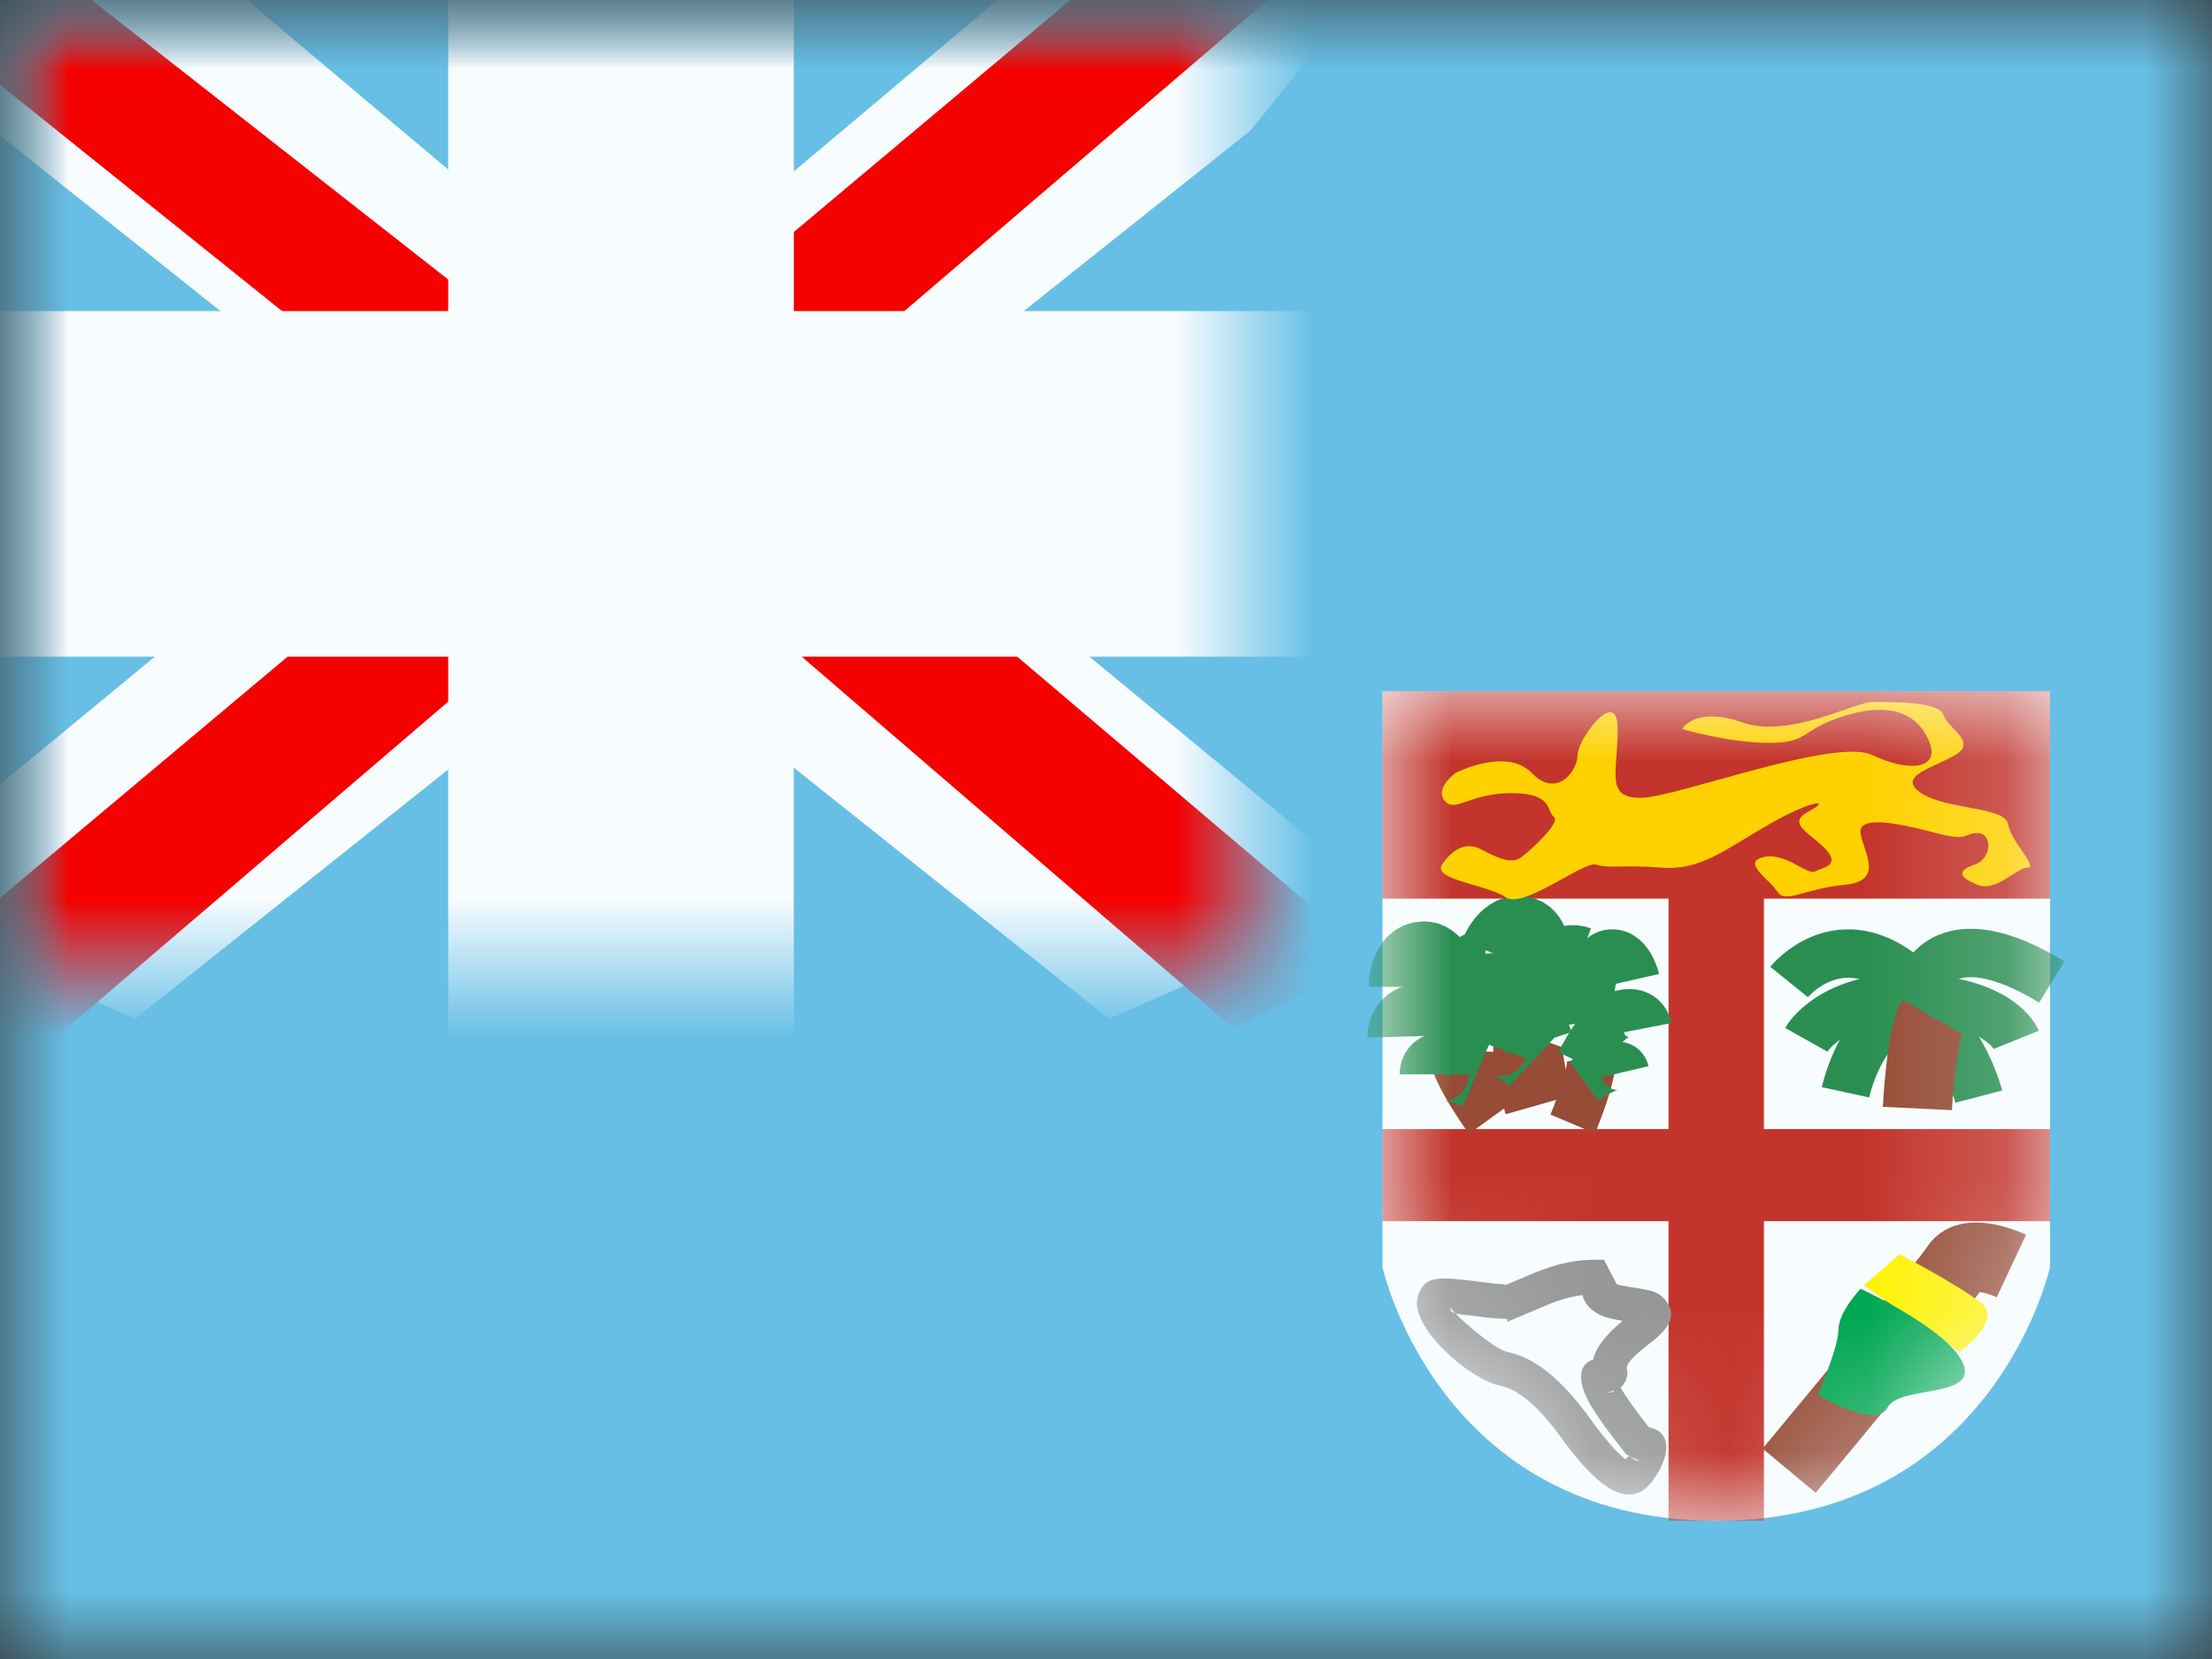
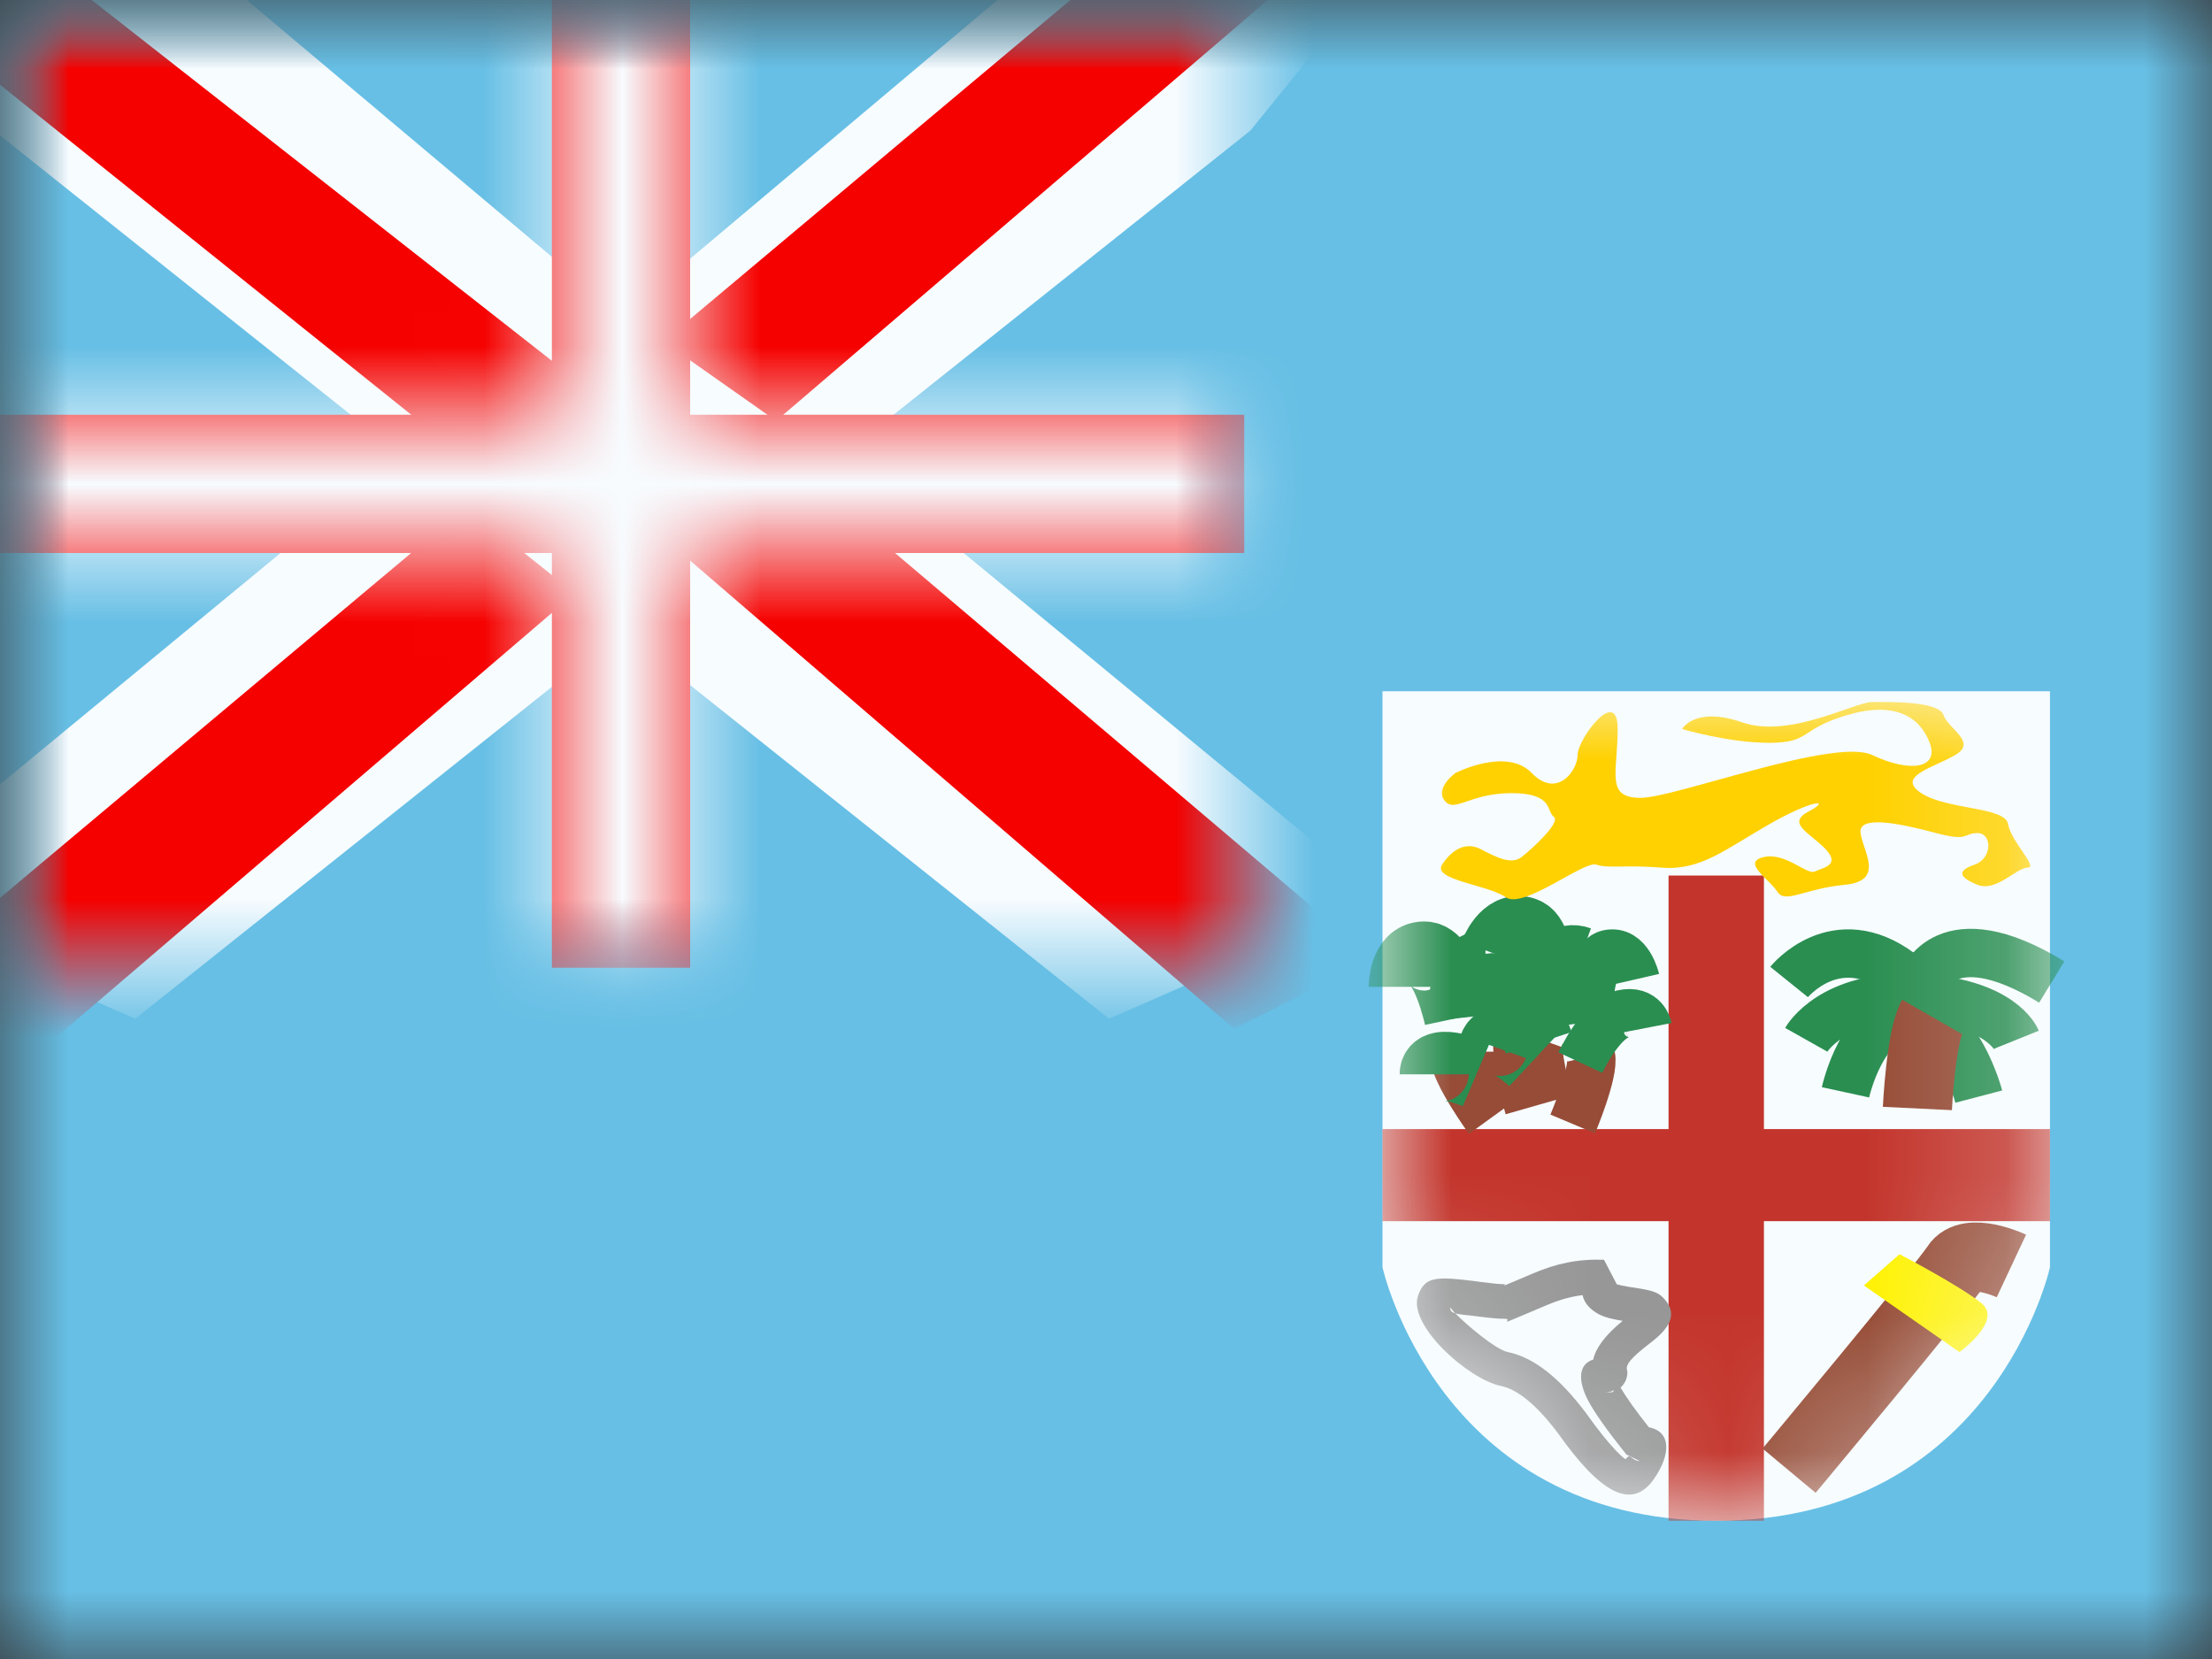
<svg xmlns="http://www.w3.org/2000/svg" width="16" height="12" viewBox="0 0 16 12" fill="none">
  <rect x="0" y="0" width="16" height="12" fill="#333333" stroke="none" />
  <mask id="mask0" mask-type="alpha" maskUnits="userSpaceOnUse" x="0" y="0" width="16" height="12">
    <rect width="16" height="12" fill="white" />
  </mask>
  <g mask="url(#mask0)">
    <path fill-rule="evenodd" clip-rule="evenodd" d="M0 0V12H16V0H0Z" fill="#67BFE5" />
    <mask id="mask1" mask-type="alpha" maskUnits="userSpaceOnUse" x="0" y="0" width="16" height="12">
      <path fill-rule="evenodd" clip-rule="evenodd" d="M0 0V12H16V0H0Z" fill="white" />
    </mask>
    <g mask="url(#mask1)">
      <mask id="mask2" mask-type="alpha" maskUnits="userSpaceOnUse" x="0" y="0" width="9" height="7">
        <rect width="9" height="7" fill="white" />
      </mask>
      <g mask="url(#mask2)">
        <path d="M-1.002 6.5L0.978 7.369L9.045 0.944L10.09 -0.346L7.972 -0.637L4.682 2.132L2.033 3.997L-1.002 6.5Z" fill="#F7FCFF" />
        <path d="M-0.731 7.108L0.278 7.613L9.714 -0.466H8.298L-0.731 7.108Z" fill="#F50100" />
        <path d="M10.002 6.5L8.022 7.369L-0.045 0.944L-1.09 -0.346L1.028 -0.637L4.318 2.132L6.967 3.997L10.002 6.5Z" fill="#F7FCFF" />
        <path d="M9.935 6.937L8.926 7.441L4.907 3.982L3.716 3.595L-1.19 -0.342H0.227L5.13 3.502L6.433 3.965L9.935 6.937Z" fill="#F50100" />
        <mask id="path-10-outside-1" maskUnits="userSpaceOnUse" x="-1" y="-1" width="11" height="9" fill="black">
-           <rect fill="white" x="-1" y="-1" width="11" height="9" />
          <path fill-rule="evenodd" clip-rule="evenodd" d="M4.992 0H3.992V3H0V4H3.992V7H4.992V4H9V3H4.992V0Z" />
        </mask>
        <path fill-rule="evenodd" clip-rule="evenodd" d="M4.992 0H3.992V3H0V4H3.992V7H4.992V4H9V3H4.992V0Z" fill="#F50100" />
        <path d="M3.992 0V-0.75H3.242V0H3.992ZM4.992 0H5.742V-0.75H4.992V0ZM3.992 3V3.75H4.742V3H3.992ZM0 3V2.25H-0.75V3H0ZM0 4H-0.75V4.75H0V4ZM3.992 4H4.742V3.25H3.992V4ZM3.992 7H3.242V7.75H3.992V7ZM4.992 7V7.75H5.742V7H4.992ZM4.992 4V3.25H4.242V4H4.992ZM9 4V4.75H9.75V4H9ZM9 3H9.75V2.25H9V3ZM4.992 3H4.242V3.75H4.992V3ZM3.992 0.75H4.992V-0.75H3.992V0.75ZM4.742 3V0H3.242V3H4.742ZM0 3.75H3.992V2.25H0V3.75ZM0.75 4V3H-0.75V4H0.75ZM3.992 3.25H0V4.75H3.992V3.25ZM4.742 7V4H3.242V7H4.742ZM4.992 6.25H3.992V7.75H4.992V6.25ZM4.242 4V7H5.742V4H4.242ZM9 3.25H4.992V4.75H9V3.25ZM8.25 3V4H9.75V3H8.25ZM4.992 3.75H9V2.25H4.992V3.75ZM4.242 0V3H5.742V0H4.242Z" fill="#F7FCFF" mask="url(#path-10-outside-1)" />
      </g>
      <path fill-rule="evenodd" clip-rule="evenodd" d="M10 5H14.828V9.167C14.828 9.167 14.423 11 12.414 11C10.405 11 10 9.167 10 9.167V5Z" fill="#F7FCFF" />
      <mask id="mask3" mask-type="alpha" maskUnits="userSpaceOnUse" x="10" y="5" width="5" height="6">
        <path fill-rule="evenodd" clip-rule="evenodd" d="M10 5H14.828V9.167C14.828 9.167 14.423 11 12.414 11C10.405 11 10 9.167 10 9.167V5Z" fill="white" />
      </mask>
      <g mask="url(#mask3)">
-         <rect x="10" y="5" width="4.828" height="1.5" fill="#C3352C" />
        <rect x="12.069" y="6.333" width="0.69" height="4.667" fill="#C3352C" />
        <path fill-rule="evenodd" clip-rule="evenodd" d="M10 8.167H14.828V8.833H10V8.167Z" fill="#C3352C" />
        <path fill-rule="evenodd" clip-rule="evenodd" d="M11.27 10.368C11.561 10.779 11.797 10.939 11.964 10.697C12.082 10.527 12.094 10.357 11.927 10.324C11.829 10.201 11.761 10.104 11.722 10.037L11.727 10.032C11.774 9.986 11.776 9.925 11.767 9.903C11.763 9.872 11.787 9.829 11.937 9.714C12.074 9.61 12.135 9.511 12.045 9.403C11.998 9.346 11.956 9.335 11.822 9.314L11.781 9.308C11.742 9.301 11.713 9.295 11.695 9.29L11.602 9.112C11.408 9.106 11.257 9.14 11.091 9.21C11.02 9.24 10.972 9.261 10.94 9.274C10.891 9.295 10.879 9.3 10.879 9.299C10.879 9.299 10.88 9.298 10.881 9.297C10.885 9.294 10.891 9.289 10.882 9.289C10.847 9.289 10.809 9.285 10.704 9.272L10.684 9.269C10.382 9.231 10.306 9.232 10.257 9.373C10.183 9.587 10.623 9.978 10.857 10.025C10.975 10.049 11.115 10.161 11.27 10.368ZM11.598 10.074C11.627 10.074 11.649 10.073 11.668 10.068L11.674 10.055C11.658 10.066 11.634 10.074 11.598 10.074ZM10.497 9.484C10.491 9.477 10.489 9.467 10.493 9.455C10.493 9.458 10.495 9.463 10.501 9.471C10.507 9.479 10.516 9.488 10.527 9.5C10.514 9.496 10.503 9.491 10.497 9.484ZM10.907 9.78C10.823 9.764 10.61 9.586 10.527 9.5C10.549 9.506 10.578 9.509 10.61 9.513C10.624 9.514 10.638 9.515 10.652 9.517L10.673 9.52C10.791 9.535 10.832 9.539 10.882 9.539C10.911 9.539 10.905 9.549 10.901 9.555C10.9 9.557 10.899 9.558 10.9 9.559C10.901 9.562 10.924 9.552 11.038 9.504L11.038 9.504L11.189 9.44C11.277 9.403 11.358 9.379 11.447 9.368C11.456 9.41 11.481 9.447 11.521 9.478C11.574 9.52 11.634 9.537 11.737 9.554C11.609 9.66 11.544 9.748 11.524 9.834C11.408 9.871 11.419 10.001 11.488 10.132C11.536 10.222 11.628 10.351 11.764 10.521L11.861 10.568C11.833 10.568 11.817 10.555 11.804 10.545C11.789 10.532 11.78 10.525 11.759 10.555C11.757 10.557 11.666 10.495 11.472 10.221C11.281 9.967 11.096 9.819 10.907 9.78ZM11.516 9.93C11.518 9.929 11.518 9.927 11.518 9.925L11.518 9.925L11.516 9.93ZM11.596 9.824L11.589 9.824L11.592 9.825C11.594 9.824 11.595 9.824 11.596 9.824ZM11.598 9.824C11.598 9.824 11.597 9.824 11.596 9.824L11.598 9.824Z" fill="#979797" />
        <path d="M10.828 8.055C10.828 8.055 10.589 7.725 10.589 7.607" stroke="#964C36" stroke-width="0.5" />
        <path d="M10.679 7.771C10.679 7.771 10.374 7.641 10.374 7.771" stroke="#2A8E51" stroke-width="0.5" />
-         <path d="M10.674 7.634C10.674 7.634 10.46 7.361 10.299 7.361C10.137 7.361 10.141 7.498 10.141 7.498" stroke="#2A8E51" stroke-width="0.5" />
        <path d="M10.552 7.361C10.552 7.361 10.456 6.915 10.303 6.915C10.15 6.915 10.15 7.138 10.15 7.138" stroke="#2A8E51" stroke-width="0.5" />
        <path d="M10.591 7.36C10.591 7.36 10.548 6.978 10.745 6.978" stroke="#2A8E51" stroke-width="0.5" />
        <path d="M11.131 7.991C11.131 7.991 11.019 7.599 11.059 7.488" stroke="#964C36" stroke-width="0.5" />
        <path d="M11.088 7.673C11.088 7.673 10.846 7.447 10.802 7.569" stroke="#2A8E51" stroke-width="0.5" />
        <path d="M11.13 7.543C11.13 7.543 11.022 7.213 10.871 7.158C10.719 7.103 10.676 7.232 10.676 7.232" stroke="#2A8E51" stroke-width="0.5" />
        <path d="M11.109 7.244C11.109 7.244 11.172 6.792 11.028 6.739C10.884 6.687 10.807 6.897 10.807 6.897" stroke="#2A8E51" stroke-width="0.5" />
        <path d="M11.146 7.256C11.146 7.256 11.236 6.882 11.422 6.95" stroke="#2A8E51" stroke-width="0.5" />
        <path d="M11.376 8.13C11.376 8.13 11.534 7.755 11.508 7.64" stroke="#964C36" stroke-width="0.35" />
-         <path d="M11.457 7.82C11.457 7.82 11.724 7.625 11.754 7.752" stroke="#2A8E51" stroke-width="0.35" />
        <path d="M11.431 7.686C11.431 7.686 11.578 7.372 11.735 7.335C11.893 7.299 11.919 7.433 11.919 7.433" stroke="#2A8E51" stroke-width="0.35" />
        <path d="M11.488 7.392C11.488 7.392 11.481 6.935 11.631 6.901C11.78 6.866 11.83 7.084 11.83 7.084" stroke="#2A8E51" stroke-width="0.35" />
        <path d="M11.45 7.4C11.45 7.4 11.406 7.017 11.214 7.062" stroke="#2A8E51" stroke-width="0.35" />
        <path d="M13.349 7.901C13.349 7.901 13.47 7.344 13.814 7.344C14.159 7.344 14.313 7.932 14.313 7.932" stroke="#2A8E51" stroke-width="0.35" />
        <path d="M13.065 7.521C13.065 7.521 13.25 7.192 13.862 7.219C14.474 7.246 14.585 7.521 14.585 7.521" stroke="#2A8E51" stroke-width="0.35" />
        <path d="M12.941 7.103C12.941 7.103 13.277 6.686 13.748 7.039L13.908 7.103C13.908 7.103 14.068 6.631 14.841 7.103" stroke="#2A8E51" stroke-width="0.35" />
        <path d="M13.869 8.018C13.869 8.018 13.894 7.499 13.976 7.356" stroke="#964C36" stroke-width="0.5" />
        <path d="M14.549 9.157C14.549 9.157 14.24 9.012 14.148 9.157C14.055 9.302 12.941 10.638 12.941 10.638" stroke="#964C36" stroke-width="0.5" />
        <path fill-rule="evenodd" clip-rule="evenodd" d="M13.482 9.298L14.173 9.78C14.173 9.78 14.49 9.553 14.332 9.426C14.173 9.298 13.74 9.072 13.74 9.072L13.482 9.298Z" fill="#FFF203" />
-         <path fill-rule="evenodd" clip-rule="evenodd" d="M13.458 9.322C13.458 9.322 13.298 9.49 13.298 9.618C13.298 9.746 13.149 10.089 13.149 10.089C13.149 10.089 13.566 10.345 13.652 10.182C13.739 10.018 14.3 10.116 14.201 9.867C14.102 9.618 13.458 9.322 13.458 9.322Z" fill="#00A651" />
        <path fill-rule="evenodd" clip-rule="evenodd" d="M10.528 5.591C10.528 5.591 10.897 5.402 11.079 5.591C11.262 5.78 11.411 5.575 11.411 5.461C11.411 5.347 11.701 4.956 11.701 5.273C11.701 5.591 11.611 5.771 11.866 5.771C12.12 5.771 13.267 5.332 13.542 5.461C13.817 5.591 14.028 5.559 13.958 5.373C13.888 5.186 13.708 5.07 13.362 5.172C13.016 5.273 13.098 5.373 12.799 5.373C12.5 5.373 12.167 5.273 12.167 5.273C12.167 5.273 12.26 5.106 12.602 5.225C12.943 5.344 13.414 5.078 13.542 5.078C13.67 5.078 14.023 5.07 14.058 5.172C14.092 5.273 14.305 5.367 14.143 5.461C13.981 5.556 13.713 5.615 13.897 5.737C14.082 5.858 14.505 5.835 14.525 5.961C14.546 6.087 14.746 6.276 14.666 6.276C14.585 6.276 14.44 6.454 14.304 6.4C14.169 6.346 14.153 6.298 14.283 6.254C14.412 6.21 14.411 6.026 14.304 6.026C14.197 6.026 14.249 6.09 14.005 6.026C13.761 5.961 13.438 5.889 13.458 6.026C13.477 6.162 13.636 6.372 13.343 6.4C13.05 6.428 12.913 6.54 12.856 6.45C12.799 6.359 12.595 6.239 12.755 6.2C12.915 6.162 13.069 6.331 13.127 6.304C13.184 6.276 13.315 6.261 13.206 6.143C13.096 6.026 12.915 5.957 13.083 5.869C13.25 5.781 13.118 5.779 12.799 5.961C12.48 6.143 12.302 6.298 12.022 6.276C11.742 6.254 11.636 6.284 11.546 6.254C11.456 6.225 11.018 6.58 10.891 6.49C10.765 6.4 10.357 6.365 10.431 6.254C10.504 6.143 10.603 6.086 10.712 6.143C10.822 6.2 10.931 6.257 11.005 6.2C11.079 6.143 11.293 5.947 11.239 5.908C11.185 5.869 11.238 5.737 10.933 5.737C10.629 5.737 10.521 5.884 10.449 5.791C10.377 5.699 10.528 5.591 10.528 5.591Z" fill="#FFD100" />
      </g>
    </g>
  </g>
</svg>